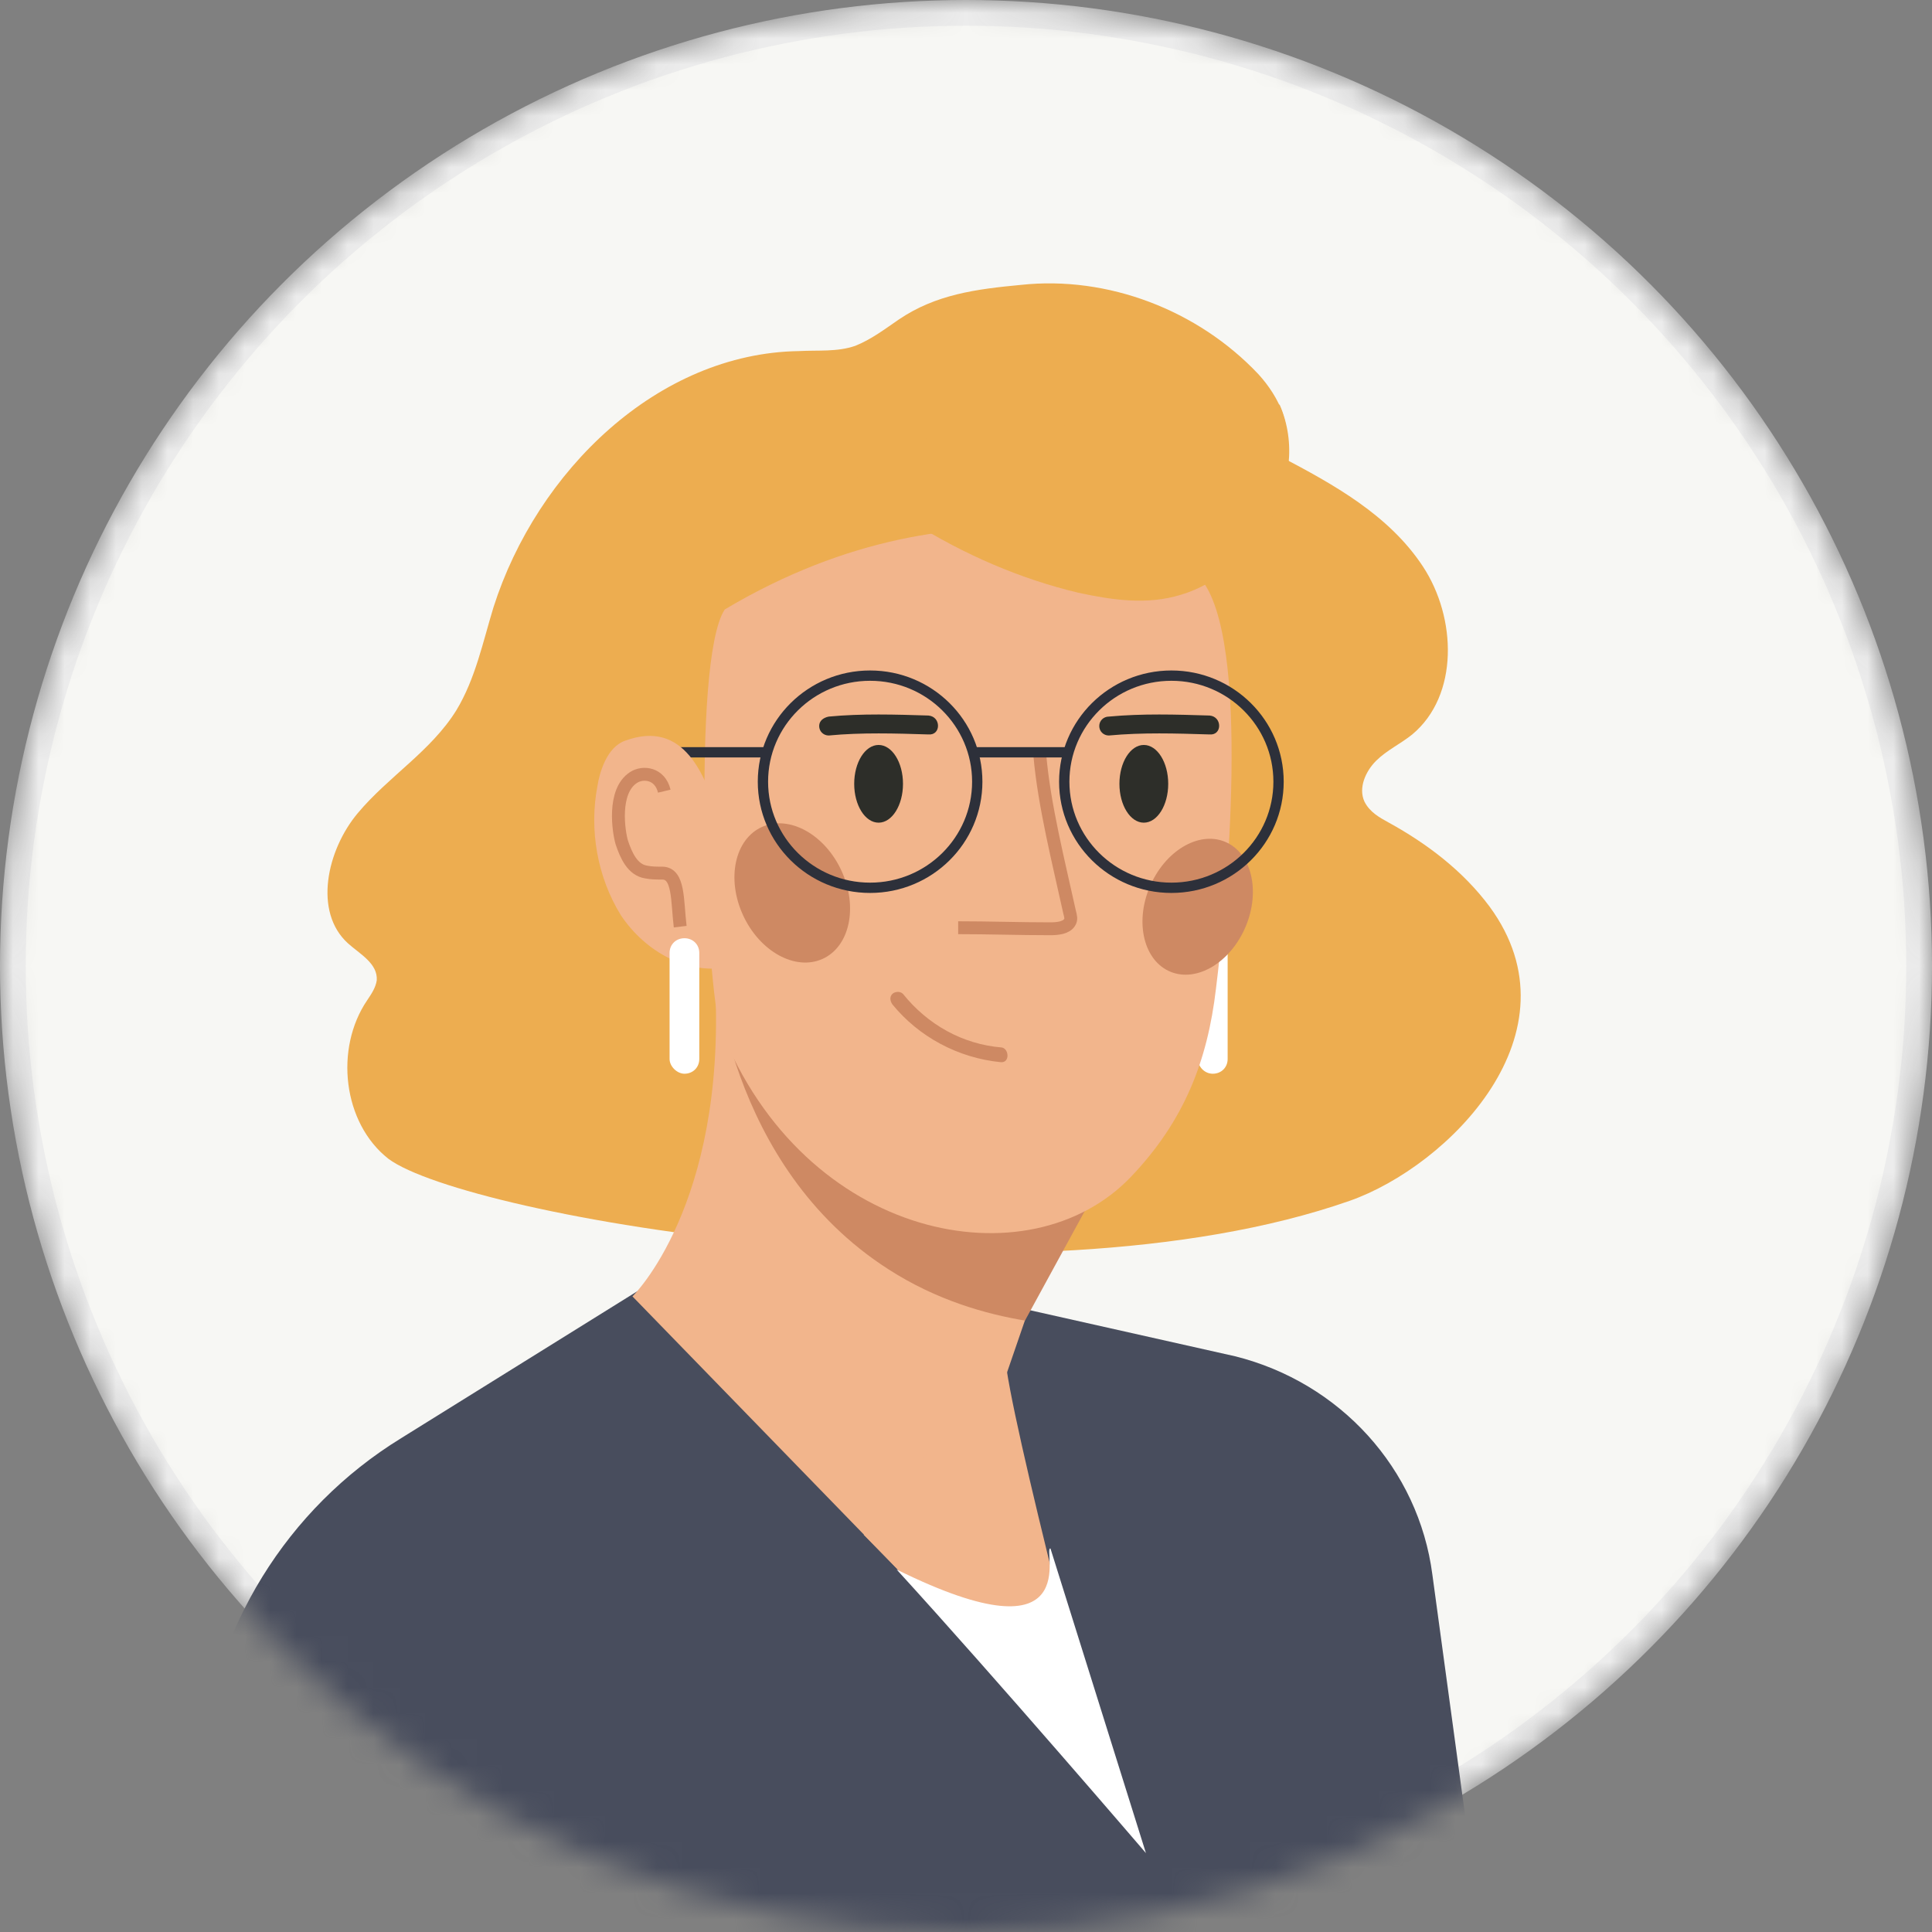
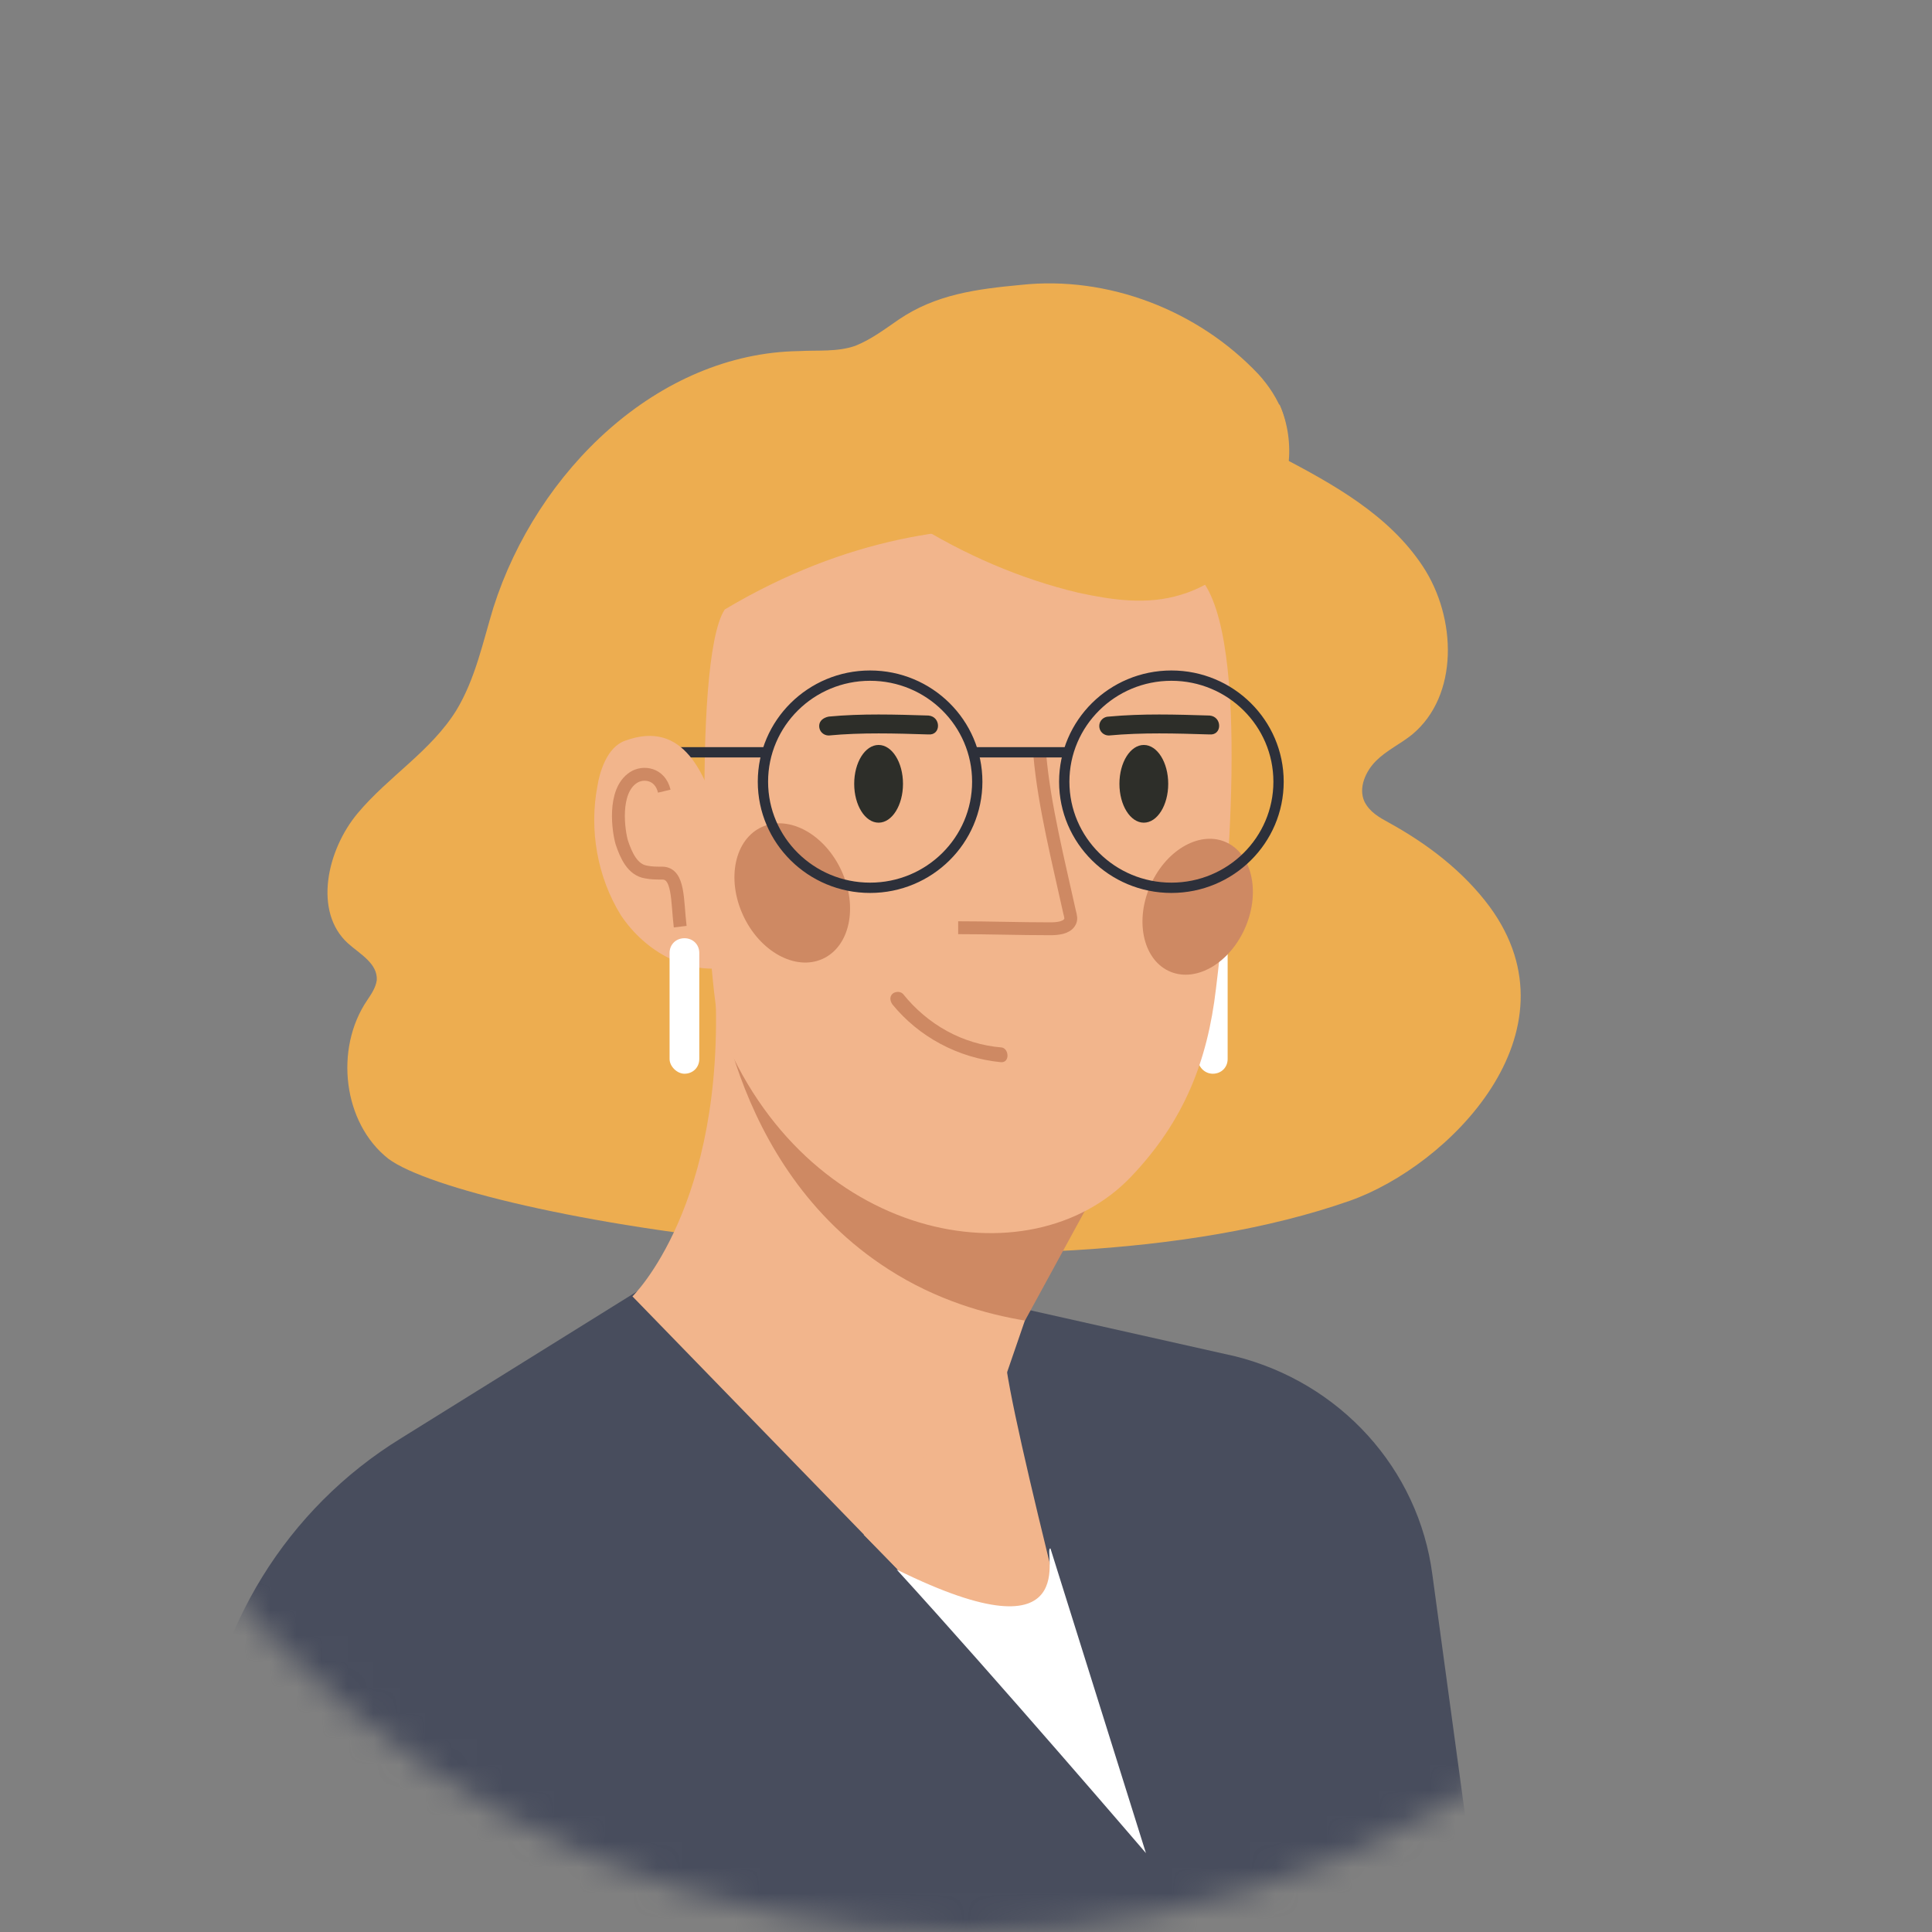
<svg xmlns="http://www.w3.org/2000/svg" width="75" height="75" viewBox="0 0 75 75" fill="none">
  <rect x="0" y="0" width="75" height="75" fill="#808080" stroke="none" />
  <mask id="mask0" mask-type="alpha" maskUnits="userSpaceOnUse" x="0" y="0" width="75" height="75">
    <circle cx="37.5" cy="37.5" r="37.5" fill="#C4C4C4" />
  </mask>
  <g mask="url(#mask0)">
-     <circle cx="37.5" cy="37.5" r="37" fill="#F7F7F4" stroke="#ECECEC" />
    <path d="M5.112 99.052L7.789 68.43C8.242 63.252 11.125 58.562 15.573 55.83L25.993 49.347L34.519 55.3L38.678 50.57L47.945 52.65C52.022 53.669 55.07 57.013 55.605 61.131L57.829 77.482V84.169L59.024 127.717H13.761V109.98L13.02 110.061C10.878 110.387 8.695 109.042 7.419 107.289C5.648 104.924 4.824 101.988 5.112 99.052Z" fill="#484D5D" />
    <path d="M52.393 46.616C56.223 45.27 61.413 40.092 57.829 35.199C56.8 33.812 55.399 32.752 53.917 31.936C53.546 31.733 53.175 31.529 52.969 31.121C52.722 30.591 53.011 29.939 53.423 29.531C53.834 29.123 54.37 28.878 54.823 28.511C56.635 27.003 56.553 23.985 55.235 21.987C53.917 19.989 51.775 18.807 49.675 17.706C50.334 16.727 49.633 15.382 48.851 14.526C46.503 12.038 43.003 10.693 39.626 11.06C37.896 11.223 36.331 11.427 34.889 12.405C34.354 12.772 33.818 13.18 33.201 13.425C32.5 13.669 31.759 13.588 31.018 13.629C25.54 13.71 20.845 18.277 19.156 23.578C18.745 24.923 18.456 26.35 17.715 27.574C16.727 29.164 15.079 30.142 13.885 31.57C12.69 32.997 12.155 35.402 13.514 36.626C13.967 37.033 14.667 37.4 14.626 38.053C14.585 38.338 14.42 38.583 14.255 38.828C12.979 40.703 13.308 43.598 15.079 44.985C18.086 47.227 39.831 51.019 52.393 46.616Z" fill="#EDAD50" />
    <path d="M47.08 41.682C47.41 41.682 47.657 41.437 47.657 41.111V36.992C47.657 36.666 47.41 36.422 47.08 36.422C46.751 36.422 46.503 36.666 46.503 36.992V41.111C46.503 41.396 46.751 41.682 47.08 41.682Z" fill="white" />
    <path d="M41.314 46.819L36.042 62.151L24.552 50.326C24.552 50.326 28.176 46.819 27.764 38.257" fill="#F2B58C" />
    <path d="M27.599 36.463C27.682 37.604 28.258 45.27 34.477 49.266C36.372 50.489 38.307 51.019 39.79 51.264C41.396 48.328 43.003 45.352 44.65 42.416" fill="#CE8963" />
    <path d="M28.135 23.659C37.649 17.991 45.762 21.498 46.586 22.436C48.604 24.76 47.615 35.076 47.204 38.379C46.874 41.192 45.968 43.517 43.909 45.678C39.955 49.837 31.224 48.165 27.97 39.928C27.435 38.501 26.817 25.657 28.135 23.659Z" fill="#F2B58C" />
    <path d="M45.439 37.724C44.409 37.302 44.046 35.83 44.629 34.436C45.212 33.042 46.519 32.253 47.549 32.675C48.579 33.097 48.941 34.569 48.359 35.964C47.776 37.358 46.469 38.146 45.439 37.724Z" fill="#CE8963" />
    <path d="M28.843 35.524C28.194 34.109 28.524 32.578 29.58 32.102C30.636 31.628 32.018 32.389 32.667 33.804C33.316 35.218 32.986 36.75 31.93 37.225C30.874 37.7 29.492 36.939 28.843 35.524Z" fill="#CE8963" />
    <path d="M44.403 31.936C43.88 31.936 43.456 31.261 43.456 30.428C43.456 29.595 43.88 28.919 44.403 28.919C44.926 28.919 45.35 29.595 45.35 30.428C45.35 31.261 44.926 31.936 44.403 31.936Z" fill="#2D2E29" />
    <path d="M34.107 31.936C33.584 31.936 33.16 31.261 33.16 30.428C33.16 29.595 33.584 28.919 34.107 28.919C34.63 28.919 35.054 29.595 35.054 30.428C35.054 31.261 34.63 31.936 34.107 31.936Z" fill="#2D2E29" />
    <path d="M46.956 28.511C45.639 28.471 44.362 28.43 43.044 28.552C42.838 28.552 42.673 28.389 42.673 28.185C42.673 27.981 42.838 27.818 43.044 27.818C44.362 27.696 45.639 27.737 46.956 27.777C47.451 27.818 47.451 28.552 46.956 28.511Z" fill="#2D2E29" />
    <path d="M36.042 28.511C34.766 28.471 33.448 28.43 32.171 28.552C31.965 28.552 31.8 28.389 31.8 28.185C31.8 27.981 31.965 27.859 32.171 27.818C33.448 27.696 34.766 27.737 36.042 27.777C36.537 27.818 36.537 28.552 36.042 28.511Z" fill="#2D2E29" />
    <path d="M37.196 36.014C38.39 36.014 39.584 36.055 40.779 36.055C41.067 36.055 41.396 36.014 41.52 35.81C41.602 35.688 41.561 35.566 41.52 35.402C41.108 33.527 40.532 31.243 40.367 29.327" stroke="#CE8963" stroke-width="0.5" stroke-miterlimit="10" />
    <path d="M38.843 41.233C37.196 41.07 35.672 40.254 34.642 38.99C34.56 38.868 34.519 38.705 34.642 38.583C34.724 38.501 34.93 38.46 35.054 38.583C36.001 39.765 37.36 40.54 38.884 40.662C39.172 40.703 39.214 41.274 38.843 41.233Z" fill="#CE8963" />
    <path d="M45.474 34.464C43.176 34.464 41.314 32.62 41.314 30.346C41.314 28.072 43.176 26.228 45.474 26.228C47.771 26.228 49.633 28.072 49.633 30.346C49.633 32.62 47.771 34.464 45.474 34.464Z" stroke="#2D303A" stroke-width="0.4" stroke-miterlimit="10" />
    <path d="M33.777 34.464C31.48 34.464 29.617 32.62 29.617 30.346C29.617 28.072 31.48 26.228 33.777 26.228C36.075 26.228 37.937 28.072 37.937 30.346C37.937 32.62 36.075 34.464 33.777 34.464Z" stroke="#2D303A" stroke-width="0.4" stroke-miterlimit="10" />
    <path d="M41.479 29.204H37.772" stroke="#2D303A" stroke-width="0.4" stroke-miterlimit="10" />
-     <path d="M39.008 52.569C39.131 54.852 42.92 69.164 42.92 69.164L33.53 59.582L39.008 52.569Z" fill="#F2B58C" />
+     <path d="M39.008 52.569C39.131 54.852 42.92 69.164 42.92 69.164L33.53 59.582L39.008 52.569" fill="#F2B58C" />
    <path d="M40.779 60.112C40.449 60.031 42.22 64.597 34.807 60.928C38.719 65.209 44.485 71.937 44.485 71.937" fill="white" />
    <path d="M29.741 29.204H25.828" stroke="#2D303A" stroke-width="0.4" stroke-miterlimit="10" />
    <path d="M27.888 31.732C27.393 30.142 26.57 27.899 24.263 28.756C23.563 29 23.275 29.979 23.193 30.509C22.863 32.222 23.193 34.056 24.099 35.524C25.046 36.952 26.735 37.889 28.341 37.522C28.506 37.482 28.711 37.441 28.835 37.278C28.959 37.115 29.041 36.911 28.917 36.748" fill="#F2B58C" />
    <path d="M25.787 30.713C25.623 30.02 24.964 29.939 24.593 30.183C23.769 30.713 24.016 32.303 24.14 32.711C24.305 33.201 24.552 33.771 25.087 33.853C25.293 33.894 25.499 33.894 25.705 33.894C26.364 33.894 26.282 34.954 26.405 35.973" stroke="#CE8963" stroke-width="0.5" stroke-miterlimit="10" />
    <path d="M49.675 15.708C50.993 18.725 48.604 22.273 45.844 23.088C44.526 23.496 43.167 23.292 41.849 23.007C39.626 22.477 37.443 21.539 35.425 20.275C34.271 19.541 33.159 18.644 32.5 17.339" fill="#EDAD50" />
    <path d="M26.57 41.682C26.899 41.682 27.146 41.437 27.146 41.111V36.992C27.146 36.666 26.899 36.422 26.57 36.422C26.24 36.422 25.993 36.666 25.993 36.992V41.111C25.993 41.396 26.282 41.682 26.57 41.682Z" fill="white" />
    <path d="M95.679 72.956L72.821 75.24L32.583 82.09L66.931 78.298" fill="#E29334" />
    <path d="M96.296 79.847L96.626 73.731C96.667 73.242 96.214 72.875 95.72 72.956L66.108 78.338V87.391L95.514 80.744C95.926 80.663 96.255 80.296 96.296 79.847Z" fill="#EDAD50" />
  </g>
</svg>